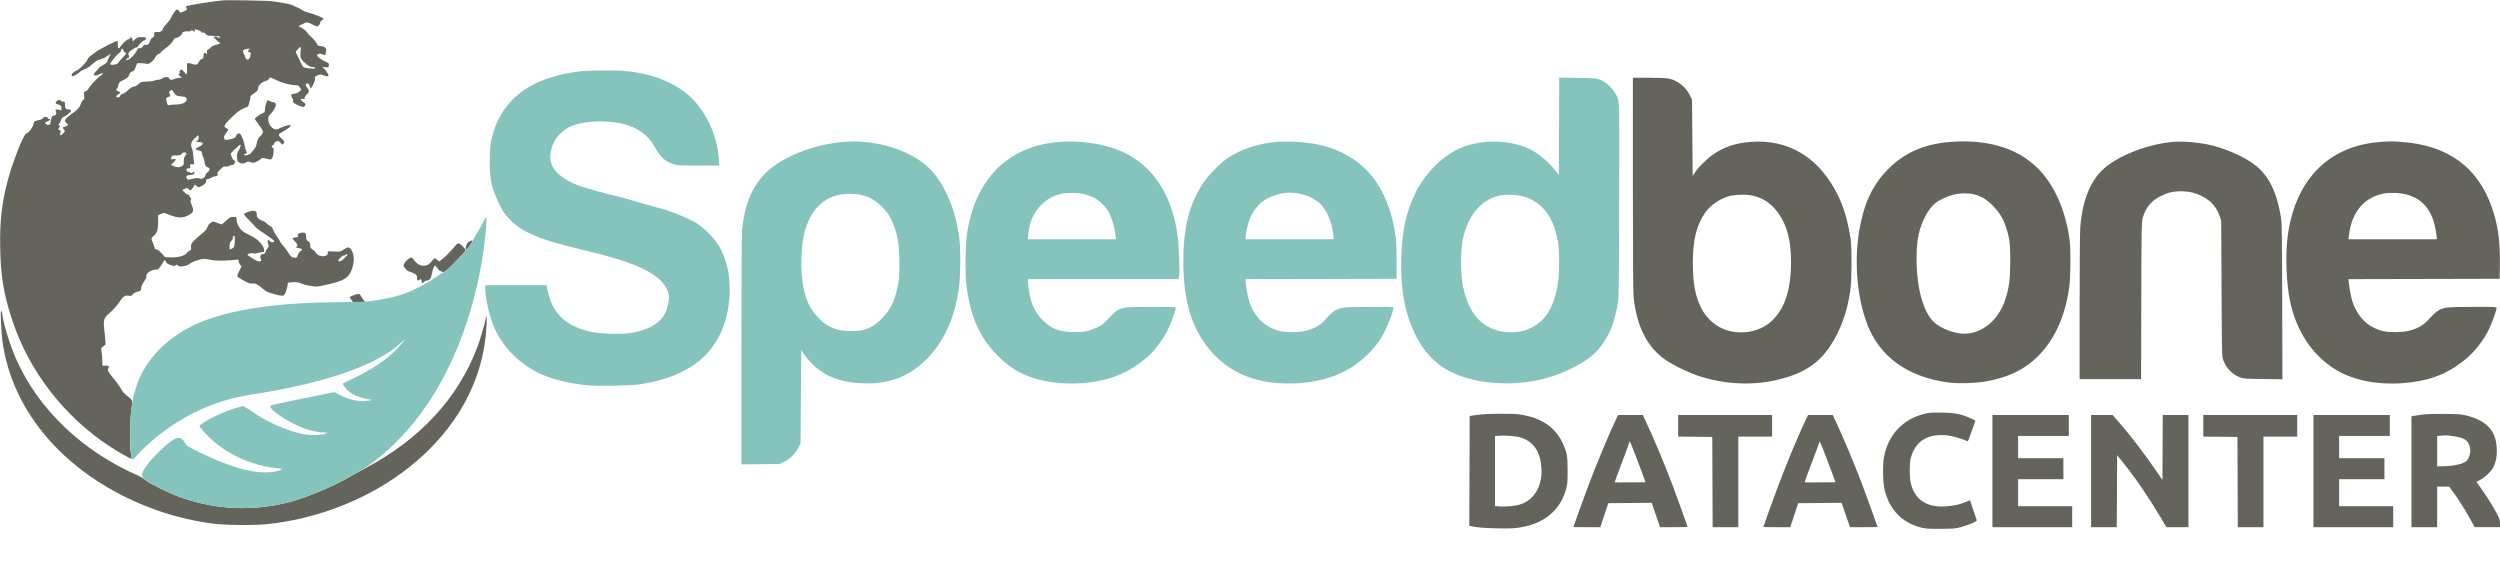
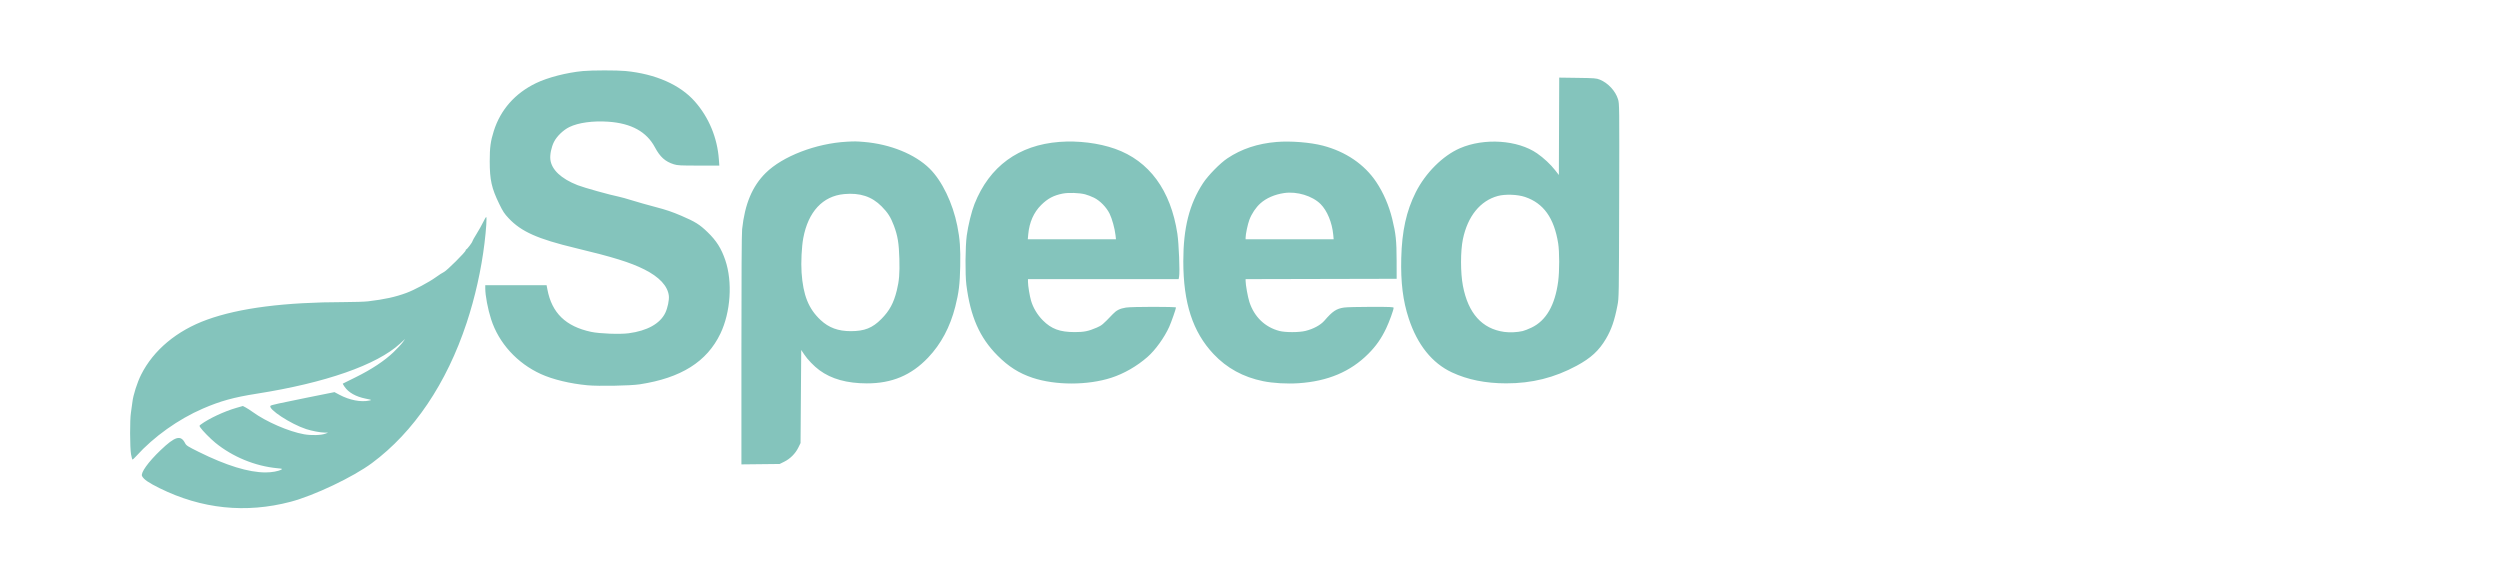
<svg xmlns="http://www.w3.org/2000/svg" width="3699" height="850" viewBox="0 0 3699 850" version="1.1">
-   <path d="M 328.500 0.642 C 309.807 2.583, 276.585 8.082, 275.203 9.464 C 275.002 9.665, 275.293 10.679, 275.849 11.718 C 277.105 14.064, 276.340 15.184, 272.500 16.627 C 270.850 17.247, 268.797 18.050, 267.938 18.412 C 266.884 18.856, 265.934 18.245, 265.019 16.535 C 263.641 13.961, 262.307 13.439, 260.497 14.765 C 259.054 15.822, 254.488 22.906, 252.609 27 C 251.726 28.925, 248.753 32.845, 246.002 35.711 C 243.251 38.578, 241 41.828, 241 42.936 C 241 45.129, 235.662 48.527, 233.914 47.447 C 233.349 47.097, 231.739 47.100, 230.336 47.452 C 228.205 47.987, 227.855 48.559, 228.205 50.942 C 228.541 53.234, 228.074 54.116, 225.817 55.449 C 224.274 56.360, 222.712 58.320, 222.346 59.803 C 221.193 64.482, 218.808 66.887, 215.888 66.316 C 213.821 65.912, 212.834 66.425, 211.164 68.769 C 209.598 70.969, 208.453 71.618, 206.723 71.287 C 204.945 70.947, 204.107 71.470, 203.185 73.494 C 200.991 78.309, 193.550 86.846, 190.601 87.932 C 186.615 89.400, 185.531 89.270, 187 87.500 C 187.685 86.675, 188.865 86, 189.622 86 C 191.103 86, 191.317 83.665, 190.117 80.608 C 189.594 79.277, 190.073 78.018, 191.733 76.358 C 193.030 75.061, 194.408 73.990, 194.795 73.978 C 195.183 73.966, 196.625 73.076, 198 72 C 199.375 70.924, 201.287 70.034, 202.250 70.022 C 203.213 70.010, 204 69.631, 204 69.180 C 204 67.371, 211.186 60.113, 213.271 59.817 C 214.696 59.614, 215.615 58.689, 215.820 57.250 C 216.123 55.116, 215.807 55, 209.675 55 C 203.823 55, 202.897 55.294, 199.883 58.109 L 196.554 61.219 195.749 58.109 C 194.889 54.791, 193.306 54.039, 192.362 56.500 C 192.045 57.325, 191.106 58, 190.275 58 C 188.347 58, 182.158 63.382, 179.300 67.544 C 175.592 72.942, 174.226 72.655, 174.373 66.508 C 174.443 63.574, 174.210 60.882, 173.857 60.527 C 172.847 59.511, 145.922 73.388, 141.124 77.396 C 138.755 79.376, 135.541 81.749, 133.983 82.669 C 132.424 83.590, 130.335 86.149, 129.340 88.355 C 127.196 93.110, 117.947 102.319, 113 104.624 C 111.075 105.521, 108.713 106.943, 107.750 107.783 C 105.886 109.409, 105.349 113, 106.969 113 C 108.818 113, 115.700 108.948, 117.988 106.513 C 119.253 105.167, 122.521 103.323, 125.252 102.416 C 128.454 101.353, 132.482 98.715, 136.596 94.986 C 141.458 90.580, 144.179 88.917, 148.038 87.991 C 150.822 87.323, 155.317 85.252, 158.026 83.388 C 160.735 81.525, 163.182 80, 163.464 80 C 163.745 80, 162.637 82.475, 161 85.500 C 159.363 88.525, 158.299 91, 158.635 91 C 160.187 91, 156.322 94.192, 151.419 96.959 C 148.438 98.641, 146 100.372, 146 100.807 C 146 101.241, 144.439 103.150, 142.532 105.048 C 136.068 111.481, 138.706 114.002, 147.331 109.636 C 153.196 106.666, 153.840 108.754, 148.208 112.481 C 143.908 115.327, 132.598 127.593, 130.960 131.188 C 130.364 132.496, 128.510 134.171, 126.839 134.911 C 123.864 136.228, 123.815 136.364, 124.464 141.559 C 125.045 146.206, 124.882 146.993, 123.147 147.921 C 122.058 148.504, 120.444 151.157, 119.561 153.816 C 117.742 159.293, 114.357 162.876, 105 169.228 C 101.425 171.655, 97.834 174.826, 97.020 176.275 C 95.627 178.755, 95.704 179.081, 98.317 181.809 L 101.094 184.708 98.582 186.354 C 97.201 187.259, 95.380 188, 94.535 188 C 92.608 188, 92.588 189.073, 94.468 191.559 C 95.276 192.626, 95.951 193.772, 95.968 194.104 C 96.034 195.349, 91.038 200, 89.635 200 C 88.422 200, 88.369 199.483, 89.323 196.955 C 90.478 193.896, 89.972 192.948, 86.500 191.662 C 85.950 191.459, 86.391 190.290, 87.479 189.064 C 89.369 186.937, 89.377 186.790, 87.656 185.827 C 85.970 184.884, 85.961 184.700, 87.522 182.976 C 88.440 181.962, 89.779 179.418, 90.500 177.323 C 91.220 175.228, 92.415 173.511, 93.155 173.507 C 93.895 173.503, 96.862 171.770, 99.750 169.656 C 105.601 165.372, 106.784 162, 102.434 162 C 97.452 162, 96 160.388, 96 154.856 C 96 150.003, 95.896 149.809, 93.604 150.384 C 91.982 150.792, 91.023 150.504, 90.636 149.493 C 89.824 147.378, 85.635 147.641, 83.557 149.937 C 81.444 152.271, 82.057 153.547, 85.735 154.470 C 89.830 155.497, 91 156.873, 91 160.658 C 91 163.722, 90.802 163.965, 89.066 163.035 C 86.832 161.840, 81.966 161.641, 82.070 162.750 C 82.109 163.162, 82.502 164.400, 82.945 165.500 C 83.978 168.070, 82.456 171, 80.087 171 C 77.255 171, 75.581 173.769, 75.015 179.386 C 74.554 183.964, 74.232 184.531, 71.948 184.797 C 70.413 184.976, 68.714 184.341, 67.685 183.204 C 66.043 181.391, 66.137 181.250, 69.987 179.737 C 73.882 178.207, 75.429 176, 72.607 176 C 71.841 176, 70.955 175.325, 70.638 174.500 C 69.796 172.304, 64.722 172.614, 63.263 174.950 C 62.567 176.065, 60.429 177.164, 58.272 177.514 C 52.342 178.478, 50 179.756, 50 182.028 C 50 186.405, 41.995 197.809, 39.341 197.214 C 35.490 196.349, 17.202 243.224, 10.055 272.276 C 2.104 304.597, -0.448 329.581, 0.301 367.762 C 1.109 408.958, 5.372 434.629, 17.695 472.500 C 42.530 548.823, 95.104 616.840, 163.645 661.318 C 176.276 669.515, 193.922 679.411, 194.636 678.698 C 194.932 678.401, 194.588 675.535, 193.870 672.329 C 191.763 662.920, 192.060 621.404, 194.341 606.354 C 196.492 592.164, 196.398 591.835, 188.567 586.049 C 185.612 583.866, 182.138 580.302, 180.847 578.129 C 176.915 571.510, 169.887 561.730, 165.924 557.364 C 160.929 551.862, 158.486 547.114, 159.915 545.685 C 160.512 545.088, 161 543.790, 161 542.800 C 161 541.318, 160.156 541, 156.218 541 L 151.436 541 151.359 532.250 C 151.317 527.438, 150.779 521.719, 150.164 519.543 C 149.073 515.679, 149.132 515.516, 152.652 512.614 L 156.257 509.643 155.666 501.071 C 155.341 496.357, 154.639 489.362, 154.107 485.526 C 152.602 474.686, 154.109 469.835, 160.637 464.518 C 166.580 459.677, 175.684 449.344, 178.148 444.644 C 179.054 442.915, 181.221 440.453, 182.962 439.173 C 185.573 437.254, 186.840 436.966, 190.189 437.532 C 193.803 438.143, 194.485 437.925, 196.375 435.557 C 197.721 433.873, 200.141 432.528, 202.975 431.893 C 208.023 430.760, 208.963 429.767, 208.985 425.543 C 208.994 423.718, 210.566 420.355, 213.092 416.754 C 215.377 413.496, 216.934 410.270, 216.619 409.448 C 214.954 405.111, 223.058 399, 230.472 399 C 234.178 399, 235.493 397.756, 240.396 389.608 C 243.792 383.964, 243.980 383.818, 244.866 386.149 C 246.135 389.485, 248.096 390.924, 253.655 392.597 C 257.826 393.852, 258.585 393.843, 259.902 392.527 C 261.234 391.195, 261.629 391.237, 263.450 392.908 C 265.282 394.587, 266.166 394.677, 271.753 393.755 C 275.995 393.055, 278.858 391.934, 280.652 390.271 C 283.827 387.329, 296.518 383, 301.969 383 C 304.118 383, 308.888 383.699, 312.570 384.553 C 319.027 386.050, 333.451 386.002, 348.250 384.434 C 352.737 383.959, 353 384.064, 353 386.331 C 353 387.650, 353.972 389.966, 355.160 391.476 L 357.320 394.222 354.160 400.630 C 352.422 404.154, 351 407.594, 351 408.274 C 351 409.934, 363.944 417.639, 369.035 419.009 C 371.270 419.611, 373.983 419.823, 375.064 419.480 C 377.369 418.748, 382.456 421.604, 389 427.302 C 394.194 431.826, 395.248 432.292, 407.900 435.673 C 420.051 438.919, 420.840 438.577, 423.932 428.718 C 425.229 424.582, 426.036 420.537, 425.726 419.729 C 425.281 418.570, 426.465 418.131, 431.331 417.653 C 437.680 417.028, 442.848 417.778, 446.811 419.899 C 449.787 421.491, 463.031 424, 468.462 424 C 470.820 424, 479.792 422.239, 488.400 420.087 C 509.584 414.792, 515.729 410.888, 520.015 400 C 524.756 387.957, 524.606 377.020, 519.592 369.262 C 516.906 365.106, 514.331 365.103, 508.448 369.250 C 503.915 372.445, 503.677 372.494, 494.418 372.151 L 485 371.802 485 374.366 C 485 377.394, 482.206 379.200, 477.523 379.200 C 473.341 379.200, 468.320 376.584, 467.492 373.973 C 467.134 372.847, 465.077 370.811, 462.921 369.450 C 459.448 367.258, 459 366.527, 459 363.056 C 459 359.842, 458.460 358.751, 456 357 C 453.476 355.203, 453 354.193, 453 350.632 C 453 348.304, 452.460 345.860, 451.800 345.200 C 449.984 343.384, 444.515 343.762, 441.893 345.885 C 439.938 347.469, 439.771 348.020, 440.854 349.324 C 441.981 350.682, 441.609 350.917, 437.900 351.189 C 435.565 351.360, 433.466 352.076, 433.234 352.780 C 433.003 353.484, 434.430 355.541, 436.407 357.351 C 440.267 360.886, 441.249 364.978, 438.250 365.030 C 435.514 365.078, 438.704 366.601, 443.250 367.417 C 447.611 368.200, 447.965 369.321, 444.558 371.554 C 443.214 372.434, 441.491 375.028, 440.728 377.317 C 439.384 381.347, 439.217 381.469, 435.461 381.145 C 431.289 380.786, 430.808 380.351, 425.343 372 C 423.363 368.975, 420.001 364.598, 417.872 362.272 C 415.742 359.947, 413.998 357.472, 413.996 356.772 C 413.993 356.073, 412.138 353.055, 409.873 350.067 C 407.607 347.079, 405.080 342.657, 404.257 340.241 C 403.247 337.277, 401.905 335.468, 400.130 334.680 C 398.684 334.038, 395.968 332.047, 394.097 330.256 C 392.225 328.465, 389.999 327, 389.150 327 C 388.302 327, 385.896 325.814, 383.804 324.364 C 381.053 322.458, 379.996 321.004, 379.986 319.114 C 379.955 313.141, 379.070 312, 374.466 312 C 369.637 312, 361 315.291, 361 317.131 C 361 317.791, 364.825 322.123, 369.500 326.756 C 374.175 331.389, 378 335.559, 378 336.023 C 378 336.486, 383.846 340.783, 390.992 345.570 C 405.359 355.197, 407.083 356.713, 405.075 357.954 C 403.434 358.968, 400.413 358.202, 398.910 356.392 C 398.275 355.626, 397.360 355, 396.878 355 C 395.596 355, 395.805 359.715, 397.186 361.926 C 398.177 363.513, 397.931 364.402, 395.686 367.345 C 394.209 369.282, 393 371.482, 393 372.233 C 393 374.293, 390.878 376, 388.319 376 C 385.494 376, 384.090 380.312, 385.946 383.285 C 387.529 385.820, 385.703 387.273, 381.824 386.567 C 379.132 386.077, 366.201 378.082, 366.070 376.828 C 365.925 375.438, 372.687 373.949, 375.093 374.840 C 376.695 375.434, 378.797 375.275, 381.376 374.366 C 383.507 373.615, 386.545 373, 388.126 373 C 390.348 373, 391 372.539, 391 370.968 C 391 364.305, 382.866 354.830, 372.620 349.559 C 369.350 347.877, 364.764 345.511, 362.429 344.303 C 355.672 340.807, 350 331.714, 350 324.378 C 350 321.023, 349.968 321, 345.333 321 C 341.760 321, 340.062 321.571, 338.083 323.439 C 336.662 324.780, 333.842 327.276, 331.817 328.984 L 328.133 332.090 321.732 329.856 L 315.331 327.622 311.916 329.608 C 309.518 331.002, 308.053 332.892, 307 335.944 C 305.839 339.312, 303.933 341.546, 298.562 345.840 C 290.053 352.641, 284.050 358.739, 282.909 361.740 C 282.436 362.982, 282.318 365.340, 282.646 366.978 C 283.150 369.502, 282.861 370.102, 280.752 370.904 C 279.383 371.425, 277.374 372.981, 276.287 374.362 C 272.977 378.570, 263.110 381.282, 252.857 380.800 L 244.213 380.394 239.006 374.697 C 235.536 370.901, 233.025 369, 231.479 369 C 229.692 369, 229.001 368.280, 228.471 365.866 C 228.092 364.142, 226.941 360.880, 225.913 358.616 C 223.367 353.009, 223.449 352.591, 227.898 348.474 C 232.678 344.051, 234 339.429, 234 327.140 L 234 318.165 238.414 316.480 C 242.741 314.827, 242.954 314.844, 249.203 317.344 C 263.881 323.216, 271.297 323.187, 280.973 317.220 C 286.537 313.790, 287.003 311.428, 283.715 303.337 C 281.867 298.789, 281.569 297.041, 282.410 295.692 C 283.201 294.423, 283.194 293.745, 282.385 293.222 C 281.771 292.825, 280.954 291.488, 280.567 290.250 C 280.181 289.012, 279.084 288, 278.129 288 C 277.174 288, 274.889 286.449, 273.051 284.553 L 269.710 281.106 273.347 279.371 C 276.898 277.678, 277.040 277.689, 279.306 279.818 L 281.627 281.998 284.167 279.249 C 285.564 277.737, 287.010 275.645, 287.380 274.600 C 288.028 272.769, 288.135 272.778, 290.341 274.850 C 293.395 277.719, 295.059 277.568, 300.450 273.929 C 304.116 271.455, 305 270.289, 305 267.929 C 305 265.560, 305.430 264.999, 307.250 264.993 C 308.488 264.990, 310.850 264.093, 312.500 263 C 314.150 261.907, 316.317 261.010, 317.316 261.007 C 318.314 261.003, 320.031 260.519, 321.130 259.930 C 322.734 259.072, 322.893 258.576, 321.933 257.419 C 320.957 256.243, 321.677 255.037, 325.841 250.874 C 330.102 246.612, 331.364 245.874, 333.481 246.406 C 334.985 246.783, 337.214 246.424, 338.959 245.521 C 340.577 244.685, 342.833 244, 343.972 244 C 345.230 244, 346.506 242.983, 347.224 241.407 C 348.269 239.114, 348.130 238.607, 346.022 237.016 C 344.710 236.027, 343.104 233.410, 342.451 231.201 L 341.265 227.183 347.908 220.592 C 351.561 216.966, 354.876 214, 355.275 214 C 356.791 214, 355.856 217.695, 353.057 222.773 C 350.515 227.383, 350.221 228.742, 350.720 233.573 C 351.212 238.342, 351.674 239.297, 354.095 240.549 C 357.763 242.446, 360.545 242.382, 364.035 240.320 C 366.533 238.844, 367.372 238.803, 370.929 239.977 C 374.543 241.169, 375.435 241.108, 379.208 239.407 C 381.533 238.358, 384.480 236.533, 385.756 235.350 C 387.959 233.308, 388.336 233.270, 393.288 234.589 C 396.154 235.352, 399.179 235.982, 400.009 235.988 C 402.456 236.007, 404.192 232.098, 404.682 225.468 C 405.051 220.469, 404.836 219.151, 403.570 218.665 C 401.579 217.901, 401.508 215, 403.481 215 C 404.295 215, 405.237 213.905, 405.573 212.566 C 405.951 211.059, 407.309 209.739, 409.138 209.102 C 411.809 208.171, 412.370 208.380, 414.985 211.286 C 417.826 214.443, 417.905 214.464, 419.407 212.500 C 420.248 211.400, 420.951 210.201, 420.968 209.837 C 420.986 209.472, 418.887 207.149, 416.305 204.674 C 410.802 199.401, 410.974 198.878, 419.831 193.937 C 425.926 190.536, 430 187.234, 430 185.694 C 430 183.947, 421.884 185.783, 415.318 189.015 C 409.652 191.804, 408.528 192.047, 406.040 191.017 C 401.204 189.014, 397.200 183.035, 396.927 177.412 C 396.711 172.955, 397.039 172.130, 400.462 168.500 C 409.490 158.926, 410.698 151, 403.129 151 C 401.770 151, 399.863 150.281, 398.892 149.402 C 397.921 148.523, 396.690 148.074, 396.157 148.403 C 394.611 149.359, 392 158.002, 392 162.165 C 392 165.509, 391.604 166.143, 388.750 167.367 C 384.843 169.043, 377 174.687, 377 175.823 C 377 176.269, 379.698 180.204, 382.995 184.567 C 389.942 193.759, 390.403 196.292, 385.911 200.563 C 382.004 204.277, 380.416 207.400, 379.740 212.695 C 379.406 215.314, 378.043 218.320, 376.114 220.695 C 374.415 222.788, 372.231 225.477, 371.262 226.672 C 369.173 229.248, 360.456 231.143, 361.209 228.858 C 361.455 228.111, 362.630 227.357, 363.819 227.182 C 365.893 226.876, 365.917 226.741, 364.421 223.848 C 363.564 222.189, 362.427 218.057, 361.895 214.666 C 360.834 207.903, 356.606 198.170, 354.353 197.305 C 352.554 196.615, 349 199.748, 349 202.023 C 349 203.257, 347.374 204.193, 343.184 205.368 C 335.941 207.401, 332 207.476, 332 205.582 C 332 204.802, 331.759 203.537, 331.466 202.771 C 331.172 202.005, 332.605 199.186, 334.650 196.507 C 338.058 192.045, 338.221 191.546, 336.598 190.568 C 331.365 187.413, 331.340 187.358, 333.500 183.734 C 334.600 181.889, 339.577 176.555, 344.561 171.881 C 351.269 165.590, 355.368 162.623, 360.344 160.455 L 367.066 157.526 369.001 151.261 C 370.065 147.816, 370.694 144.366, 370.398 143.595 C 370.057 142.706, 371.626 141.007, 374.680 138.957 C 380.677 134.932, 382 133.314, 382 130.005 C 382 126.660, 387.466 121.257, 391.708 120.408 C 394.871 119.776, 398.450 117.151, 399.194 114.918 C 399.455 114.135, 402.679 115.300, 408.546 118.295 C 417.374 122.803, 429.347 125.954, 438 126.047 C 440.865 126.078, 441.890 126.698, 443.650 129.462 L 445.801 132.839 443.650 134.853 C 441.083 137.257, 436.790 139, 433.435 139 C 430.508 139, 430.157 141.783, 432.610 145.527 C 433.495 146.879, 433.976 148.621, 433.677 149.398 C 432.894 151.440, 435.817 153.685, 442.845 156.439 C 448.316 158.583, 449.171 158.686, 450.502 157.355 C 452.545 155.312, 452.383 153.275, 450.078 152.042 C 447.479 150.651, 445 148.091, 445 146.798 C 445 146.133, 446.397 145.963, 448.750 146.341 C 451.036 146.708, 451.957 146.604, 451.108 146.075 C 449.961 145.359, 450.084 144.690, 451.812 142.265 C 452.964 140.646, 454.603 138.745, 455.453 138.039 C 457.547 136.301, 457.401 133.068, 455.115 130.564 C 452.289 127.469, 451.611 124.363, 453.597 123.601 C 455.693 122.797, 457.627 124.376, 458.421 127.541 C 459.580 132.159, 461.109 130.826, 464.701 122.061 C 466.209 118.382, 466.613 116.238, 465.948 115.437 C 465.259 114.607, 465.720 113.758, 467.487 112.601 C 471.401 110.036, 475.359 109.617, 478.812 111.403 C 482.506 113.313, 486.001 113.482, 485.996 111.750 C 485.990 109.754, 482.098 103.709, 479.180 101.162 L 476.500 98.824 481.131 99.455 C 485.503 100.052, 485.798 99.942, 486.411 97.497 C 487.278 94.043, 486.964 93.687, 480.269 90.541 C 474.765 87.955, 469 83.508, 469 81.848 C 469 81.420, 469.935 80.570, 471.078 79.958 C 472.674 79.104, 474.058 79.206, 477.035 80.397 C 481.397 82.143, 481.512 82.060, 482.438 76.453 C 483.286 71.326, 481.030 68.983, 474.541 68.252 C 472.043 67.970, 470 67.371, 470 66.920 C 470 65.180, 463.955 57.367, 460.533 54.684 C 458.557 53.135, 455.809 50.158, 454.427 48.069 C 452.991 45.898, 449.720 43.077, 446.794 41.485 L 441.675 38.698 447.088 35.896 C 453.927 32.355, 455.285 32.367, 461.910 36.018 C 464.885 37.658, 468.122 39, 469.103 39 C 471.165 39, 474 35.385, 474 32.756 C 474 31.767, 475.137 30.439, 476.526 29.806 C 477.915 29.173, 478.897 28.191, 478.708 27.624 C 478.255 26.265, 463.107 20.240, 455.500 18.393 C 452.200 17.592, 447.626 15.601, 445.337 13.968 C 443.047 12.336, 440.652 11, 440.015 11 C 439.377 11, 436.976 9.919, 434.678 8.597 C 430.713 6.316, 426.485 5.425, 403 1.920 C 395.691 0.830, 336.479 -0.186, 328.500 0.642 M 288.307 45.068 C 288.835 47.084, 287.572 47.735, 286.500 46 C 285.672 44.659, 281 44.717, 281 46.067 C 281 46.672, 280.151 46.865, 279.044 46.514 C 276.307 45.645, 270 46.975, 270 48.421 C 270 50.783, 263.833 56, 261.042 56 C 259.126 56, 257.991 56.724, 257.206 58.446 C 255.429 62.348, 249.106 68.823, 243.330 72.657 C 240.398 74.602, 238 76.813, 238 77.569 C 238 78.324, 236.658 79.293, 235.017 79.721 C 232.863 80.284, 231.404 81.725, 229.767 84.908 C 227.056 90.180, 220.009 95.622, 217.315 94.525 C 216.317 94.118, 212.660 93.643, 209.189 93.469 C 203.994 93.209, 202.782 93.449, 202.335 94.826 C 199.701 102.928, 198.372 105.088, 195.568 105.823 C 193.532 106.357, 192.346 107.495, 191.688 109.546 C 190.299 113.869, 188.125 115.956, 182.335 118.524 C 177.106 120.843, 175 123.237, 175 126.863 C 175 127.960, 174.325 129.532, 173.500 130.357 C 171.244 132.613, 171.675 133.991, 175 135.150 C 176.650 135.725, 178 136.590, 178 137.072 C 178 137.554, 176.650 138.647, 175 139.500 C 171.293 141.417, 171.020 144, 174.525 144 C 176.298 144, 177.333 143.256, 178 141.500 C 178.581 139.971, 179.736 139, 180.972 139 C 182.084 139, 184.683 137.512, 186.747 135.694 C 193.423 129.813, 196.223 128, 198.632 128 C 199.933 128, 202.758 126.406, 204.921 124.452 C 208.726 121.015, 209.123 120.896, 217.674 120.644 C 222.528 120.501, 227.483 119.847, 228.684 119.192 C 229.886 118.536, 232.412 118, 234.299 118 C 236.216 118, 238.852 117.117, 240.273 116 C 241.708 114.871, 244.330 114, 246.291 114 C 248.926 114, 249.893 114.484, 250.290 116 C 250.927 118.438, 254.266 118.623, 259.346 116.500 C 261.320 115.675, 264.413 114.986, 266.218 114.968 L 269.500 114.937 266.750 112.885 C 263.739 110.639, 263.028 108.413, 265.641 109.416 C 266.985 109.932, 267.063 109.781, 266.072 108.587 C 264.744 106.987, 266.177 103, 268.081 103 C 269.340 103, 273.546 107.139, 274.161 108.984 C 274.431 109.792, 275.131 110.037, 275.869 109.581 C 276.741 109.042, 277.026 106.489, 276.810 101.154 L 276.500 93.500 279.500 93.500 C 281.150 93.500, 283.072 93.901, 283.771 94.390 C 284.470 94.880, 286.587 95.419, 288.475 95.588 C 291.594 95.868, 292.119 95.512, 294.219 91.698 C 295.685 89.035, 297.347 87.383, 298.765 87.180 C 300.480 86.935, 301 86.199, 301 84.012 C 301 82.445, 301.273 80.452, 301.607 79.582 C 302.390 77.540, 305 77.523, 305 79.559 C 305 80.416, 305.375 80.886, 305.833 80.603 C 306.292 80.320, 306.465 78.718, 306.220 77.044 C 305.957 75.255, 306.218 74, 306.853 74 C 307.447 74, 309.412 72.522, 311.219 70.715 C 313.566 68.367, 316.145 67.062, 320.252 66.143 C 323.413 65.435, 326 64.439, 326 63.928 C 326 63.418, 325.480 63, 324.845 63 C 324.210 63, 321.866 61.087, 319.637 58.750 L 315.584 54.500 318.513 54.162 C 320.124 53.977, 321.605 54.314, 321.804 54.912 C 322.004 55.511, 323.015 56, 324.052 56 C 325.237 56, 325.742 55.491, 325.412 54.630 C 325.027 53.628, 322.422 53.211, 315.693 53.077 C 307.091 52.905, 306.366 52.726, 304.416 50.287 C 302.918 48.412, 301.724 47.839, 300.166 48.246 C 298.862 48.587, 298 48.350, 298 47.650 C 298 46.471, 294.424 44.661, 290.151 43.677 C 288.207 43.229, 287.889 43.468, 288.307 45.068 M 440.739 72.755 C 437.311 76.266, 437.161 76.674, 438.442 79.005 C 440.495 82.743, 443.472 88.963, 445.551 93.859 C 446.569 96.256, 448.324 98.790, 449.451 99.491 C 451.866 100.993, 465.723 102.257, 466.472 101.045 C 467.142 99.961, 464.582 99, 461.027 99 C 457.846 99, 449.832 92.937, 446.294 87.854 C 444.317 85.014, 444.150 83.866, 444.692 76.842 C 445.024 72.529, 445.096 69, 444.851 69 C 444.606 69, 442.756 70.690, 440.739 72.755 M 179.667 72.667 C 179.300 73.033, 179 74.144, 179 75.135 C 179 76.125, 177.927 77.513, 176.615 78.218 C 173.617 79.829, 163 92.734, 163 94.766 C 163 97.003, 173.124 95.721, 174.500 93.310 C 175.050 92.347, 178.088 88.807, 181.250 85.444 C 187.373 78.934, 187.899 78, 185.448 78 C 184.594 78, 183.425 76.650, 182.850 75 C 181.812 72.021, 180.946 71.387, 179.667 72.667 M 362.352 72.993 C 359.019 74.338, 358.763 75.615, 360.962 79.926 C 362.083 82.123, 363 84.505, 363 85.220 C 363 85.934, 363.876 87.066, 364.947 87.735 C 366.621 88.780, 367.187 88.578, 368.984 86.293 C 370.134 84.832, 370.825 82.986, 370.520 82.191 C 370.215 81.397, 370.435 80.180, 371.010 79.488 C 371.790 78.548, 371.416 78.070, 369.527 77.596 C 366.393 76.810, 366.238 74.242, 369.250 73.031 C 371.229 72.236, 371.079 72.127, 368 72.127 C 366.075 72.127, 363.534 72.517, 362.352 72.993 M 2416 272.539 C 2416 376.514, 2416.360 433.381, 2417.058 439.789 C 2421.872 483.982, 2437.765 514.673, 2465.415 533.171 C 2476.517 540.598, 2497.017 550.659, 2510.580 555.338 C 2550.075 568.960, 2593.628 571.114, 2632.500 561.368 C 2668.926 552.235, 2691.039 537.714, 2708.171 511.677 C 2723.389 488.549, 2732.843 462.443, 2737.727 430.058 C 2739.906 415.612, 2740.198 366.177, 2738.179 353.500 C 2733.954 326.970, 2728.533 308.045, 2720.153 290.568 C 2692.820 233.565, 2646.547 205.087, 2589.270 210.020 C 2567.227 211.918, 2550.987 217.382, 2535.309 228.174 C 2525.721 234.775, 2513.621 246.585, 2508.425 254.415 L 2504.500 260.330 2504 203.892 L 2503.500 147.454 2500.148 140.646 C 2493.915 127.991, 2481.694 118.597, 2468.109 116.021 C 2465.149 115.459, 2452.213 115, 2439.364 115 L 2416 115 2416 272.539 M 251.612 134.493 C 249.941 135.758, 249.871 136.273, 250.997 138.993 C 252.449 142.499, 252.504 142.395, 248.500 143.717 C 245.304 144.772, 245.250 145.111, 247.132 152.354 C 248.057 155.915, 248.337 156.152, 250.817 155.472 C 252.292 155.068, 256.875 154.680, 261 154.610 C 272.218 154.421, 278.646 149.717, 275.170 144.240 C 274.712 143.519, 271.625 142.812, 267.954 142.587 C 261.944 142.218, 261.334 141.950, 258.284 138.346 C 256.494 136.231, 255.023 134.162, 255.015 133.750 C 254.992 132.620, 253.718 132.898, 251.612 134.493 M 288.944 203.807 C 283.258 208.826, 281.380 213.900, 283.612 218.216 C 284.444 219.826, 285.326 223.473, 285.572 226.322 C 285.817 229.170, 286.295 234.088, 286.633 237.250 L 287.248 243 283.999 243 C 280.922 243, 280.782 243.159, 281.350 246 C 281.909 248.796, 281.747 249, 278.975 249 C 276.468 249, 276 249.394, 276 251.500 C 276 253.500, 276.500 254, 278.500 254 C 279.875 254, 281 254.450, 281 255 C 281 256.339, 284.323 256.277, 285.687 254.913 C 286.470 254.130, 286.970 254.142, 287.473 254.957 C 288.775 257.063, 285.872 259, 281.413 259 C 276.311 259, 274.267 261.277, 276.556 264.408 C 277.886 266.227, 278.161 266.231, 285.049 264.557 C 290.799 263.160, 292.716 263.054, 295.019 264.008 C 297.405 264.996, 298.372 264.893, 300.936 263.379 C 302.889 262.225, 304 260.765, 304 259.352 C 304 258.031, 305.212 256.273, 307 255 C 310.813 252.285, 311.084 248.489, 307.529 247.597 C 304.514 246.840, 302.915 244.059, 302.530 238.906 C 302.371 236.766, 301.545 233.954, 300.695 232.657 C 299.844 231.359, 299.003 228.804, 298.824 226.977 C 298.530 223.962, 298.093 223.558, 294.074 222.579 C 291.640 221.985, 289.514 221.050, 289.350 220.500 C 289.186 219.950, 291.294 218.514, 294.034 217.310 C 302.064 213.781, 301.793 210.071, 293.500 209.993 L 289.500 209.956 291.827 208.165 C 293.599 206.803, 294.076 205.588, 293.827 203.080 L 293.500 199.786 288.944 203.807 M 2884.056 210.113 C 2846.284 213.466, 2817.900 226.020, 2793.961 249.960 C 2773.275 270.648, 2761.064 294.125, 2753.554 327.650 C 2742.420 377.350, 2746.123 436.693, 2763.090 480.500 C 2781.349 527.638, 2821.797 556.994, 2880.346 565.598 C 2897.065 568.055, 2926.127 567.100, 2943 563.538 C 2968.016 558.257, 2986.048 550.637, 3002.092 538.567 C 3034.187 514.423, 3054.754 475.200, 3061.643 425 C 3063.762 409.563, 3064.073 369.193, 3062.182 355 C 3055.750 306.705, 3035.791 265.343, 3007.845 242.395 C 2997.608 233.988, 2992.513 230.664, 2981.265 225.053 C 2955.281 212.092, 2921.043 206.830, 2884.056 210.113 M 3213.500 210.088 C 3174.690 213.826, 3130.018 232.092, 3109.636 252.557 C 3091.758 270.509, 3081.196 298.039, 3078.009 335 C 3077.432 341.694, 3077.014 391.323, 3077.009 453.750 L 3077 561 3122.468 561 L 3167.937 561 3168.239 444.750 C 3168.518 337.259, 3168.673 328.048, 3170.301 322.500 C 3174.878 306.897, 3183.088 296.992, 3197.154 290.106 C 3208.159 284.718, 3215.394 282.997, 3226.960 283.015 C 3242.820 283.039, 3255.344 287.140, 3267.789 296.383 C 3275.119 301.827, 3280.949 310.163, 3284.254 319.928 L 3286.479 326.500 3286.989 427 C 3287.496 526.724, 3287.517 527.544, 3289.645 533.168 C 3294.076 544.872, 3302.586 553.694, 3313.748 558.153 C 3319.196 560.329, 3321.024 560.469, 3348.293 560.794 L 3377.086 561.138 3376.751 445.319 C 3376.421 331.326, 3376.381 329.311, 3374.232 317.500 C 3367.109 278.358, 3353.883 255.029, 3330 239.481 C 3315.164 229.822, 3292.745 220.190, 3274.172 215.495 C 3255.291 210.722, 3230.163 208.483, 3213.500 210.088 M 3520.847 210.102 C 3444.132 216.010, 3394.407 267.968, 3384.512 352.559 C 3381.376 379.372, 3382.904 418.995, 3388.049 444.241 C 3397.365 489.953, 3421.533 526.304, 3456.557 547.283 C 3481.810 562.408, 3516.326 569.500, 3552.763 567.050 C 3590.598 564.506, 3616.748 555.433, 3642.687 535.849 C 3659.455 523.189, 3673.982 505.395, 3683.036 486.424 C 3687.137 477.832, 3694 458.552, 3694 455.623 C 3694 454.158, 3690.770 454.002, 3660.750 454.020 C 3642.463 454.031, 3624.447 454.481, 3620.715 455.021 C 3610.514 456.496, 3605.624 459.499, 3595.542 470.482 C 3585.585 481.329, 3578.771 485.523, 3565.136 489.198 C 3554.968 491.938, 3534.497 492.189, 3525 489.690 C 3505.040 484.438, 3490.513 471.225, 3482.275 450.828 C 3479.532 444.038, 3476.560 430.389, 3475.509 419.754 L 3474.842 413.009 3586.671 412.754 L 3698.500 412.500 3698.804 391 C 3699.275 357.739, 3696.136 334.183, 3687.969 309.694 C 3667.463 248.208, 3622.775 214.989, 3553.928 210.054 C 3538.012 208.913, 3536.255 208.916, 3520.847 210.102 M 269.028 227.471 C 266.980 229.650, 265.792 230, 260.442 230 C 254.849 230, 254.174 230.223, 253.630 232.250 C 252.649 235.911, 252.838 236.121, 256.500 235.434 C 261.095 234.572, 261.086 236.239, 256.472 240.592 L 252.943 243.919 255.722 245.319 C 260.692 247.822, 265.435 248.022, 268.962 245.877 C 271.943 244.064, 272.156 243.577, 271.882 239.211 C 271.662 235.713, 272.153 233.599, 273.789 231 C 276.188 227.189, 276.496 226, 275.082 226 C 274.577 226, 273.543 225.762, 272.784 225.471 C 272.025 225.179, 270.335 226.079, 269.028 227.471 M 3529.387 285.931 C 3498.754 290.828, 3479.537 313.058, 3475.513 348.250 L 3474.856 354 3540.249 354 L 3605.642 354 3604.848 347.250 C 3600.163 307.429, 3580.072 286.983, 3544.177 285.510 C 3538.855 285.292, 3532.199 285.481, 3529.387 285.931 M 2890.322 287.992 C 2880.926 290.454, 2868.785 296.116, 2863.352 300.568 C 2854.939 307.462, 2846.353 321.784, 2841.604 336.844 C 2837.424 350.101, 2835.758 362.639, 2835.736 381 C 2835.679 428.452, 2846.557 465.634, 2864.453 479.160 C 2874.254 486.567, 2889.215 492.338, 2901.617 493.495 C 2929.649 496.109, 2956.788 475.223, 2967.071 443.119 C 2972.706 425.527, 2974.308 413.240, 2974.388 387 C 2974.468 360.836, 2973.328 351.775, 2967.913 335.539 C 2963.661 322.792, 2958.108 313.931, 2948.088 303.909 C 2938.831 294.648, 2931.596 290.344, 2920.540 287.522 C 2912.481 285.464, 2899.174 285.671, 2890.322 287.992 M 2561.026 289.562 C 2546.745 292.658, 2530.842 303.102, 2522.956 314.564 C 2510.164 333.156, 2504.615 355.629, 2504.697 388.500 C 2504.774 419.030, 2507.982 436.826, 2516.661 454.879 C 2524.793 471.793, 2540.387 484.943, 2557.587 489.389 C 2581.120 495.473, 2605.651 489.784, 2621.873 474.481 C 2640.901 456.531, 2650.010 428.261, 2649.994 387.199 C 2649.983 356.380, 2644.412 334.549, 2631.965 316.544 C 2618.455 297, 2601.060 287.895, 2577.590 288.079 C 2572.041 288.123, 2564.587 288.791, 2561.026 289.562 M 344.736 349.598 C 344.407 349.927, 344.377 350.820, 344.670 351.583 C 344.963 352.346, 344.032 354.362, 342.601 356.062 C 339.819 359.369, 339.765 359.534, 339.605 365.249 C 339.487 369.453, 340.002 369.703, 343.962 367.363 C 346.450 365.894, 346.792 365.019, 347.313 358.806 C 348.009 350.507, 347.094 347.239, 344.736 349.598 M 693.761 357.840 C 691.067 359.471, 689 363.512, 689 367.149 C 689 370.226, 690.553 369.273, 694.880 363.543 C 700.534 356.055, 700.128 353.987, 693.761 357.840 M 675.250 361.911 C 674.288 362.963, 670.575 367.155, 667 371.227 C 663.425 375.300, 658.083 380.509, 655.129 382.803 L 649.757 386.973 646.802 384.487 C 645.176 383.119, 643.544 382.006, 643.173 382.014 C 642.803 382.022, 640.700 384.196, 638.500 386.844 C 635.389 390.590, 633.524 391.887, 630.108 392.680 C 623.655 394.178, 617.741 391.694, 613.349 385.642 C 611.496 383.089, 609.414 381, 608.722 381 C 606.349 381, 600.167 385.959, 598.584 389.133 C 596.645 393.019, 596.588 394.657, 598.354 395.700 C 599.099 396.140, 600.196 397.431, 600.793 398.570 C 601.389 399.708, 603.817 401.246, 606.189 401.987 C 608.560 402.728, 611.962 404.196, 613.750 405.249 C 616.538 406.891, 617 407.720, 617 411.082 C 617 415.071, 618.441 416.159, 620.713 413.887 C 622.295 412.305, 624 413.691, 624 416.559 C 624 419.523, 625.092 419.660, 627.500 417 C 628.495 415.900, 630.580 415, 632.132 415 C 635.794 415, 638.055 411.579, 639.194 404.317 C 640.098 398.549, 642.419 393, 643.927 393 C 644.408 393, 645.722 394.559, 646.846 396.463 C 648.056 398.514, 650.403 400.560, 652.599 401.477 C 655.984 402.891, 656.537 402.883, 658.905 401.379 C 663.319 398.575, 689 372.065, 689 370.313 C 689 368.291, 680.544 360, 678.482 360 C 677.667 360, 676.212 360.860, 675.250 361.911 M 511.500 377 C 511.160 377.550, 510.041 378, 509.012 378 C 506.274 378, 499.372 384.772, 500.729 386.129 C 501.317 386.717, 502.712 386.909, 503.828 386.555 C 505.921 385.890, 514 378.111, 514 376.760 C 514 375.657, 512.225 375.828, 511.500 377 M 521.761 437.385 L 517.023 439.707 519.761 443.317 L 522.500 446.927 531.250 446.964 C 536.063 446.984, 540 446.838, 540 446.641 C 540 446.443, 538.429 444.306, 536.510 441.891 C 534.590 439.476, 533.015 436.938, 533.010 436.250 C 532.994 434.233, 526.949 434.842, 521.761 437.385 M 1.387 476.250 C 1.769 485.188, 2.754 497.675, 3.578 504 C 17.560 611.435, 99.793 704.528, 222 751.269 C 251.229 762.448, 280.595 769.927, 313.500 774.573 C 331.228 777.076, 374.980 777.600, 395 775.549 C 471.902 767.673, 548.102 737.071, 606.255 690.711 C 676.297 634.871, 716.178 561.519, 719.864 481.749 C 720.490 468.216, 719.857 463.911, 718.468 472.250 C 717.159 480.106, 710.165 503.484, 705.516 515.543 C 676.778 590.084, 621.160 649.961, 541.184 692.459 C 532.558 697.043, 521.900 702.895, 517.500 705.464 C 494.192 719.071, 453.507 736.244, 429.873 742.450 C 374.846 756.899, 319.705 754.554, 266.361 735.498 C 250.150 729.706, 220.131 714.932, 215.281 710.358 C 213.268 708.459, 208.443 705.517, 204.560 703.820 C 121.830 667.669, 56.783 605.578, 23.911 531.379 C 14.768 510.743, 5.478 480.620, 3.381 464.816 C 3.030 462.167, 2.281 460, 1.718 460 C 1.032 460, 0.923 465.373, 1.387 476.250 M 2851 611.446 C 2816.813 618.652, 2793.942 642.076, 2787.460 676.525 C 2785.364 687.663, 2785.911 714.831, 2788.433 724.871 C 2795.747 753.989, 2813.532 772.669, 2841.123 780.210 C 2848.689 782.278, 2851.581 782.494, 2871 782.437 C 2891.149 782.378, 2893.115 782.205, 2902.285 779.681 C 2914.406 776.345, 2925.396 771.495, 2924.759 769.762 C 2924.503 769.068, 2922.168 762.096, 2919.570 754.269 L 2914.847 740.037 2911.173 741.612 C 2900.286 746.281, 2894.148 747.807, 2881.245 749.055 C 2852.159 751.866, 2833.341 740.109, 2827.374 715.397 C 2825.304 706.825, 2825.047 686.718, 2826.908 679 C 2833.091 653.364, 2851.187 641.445, 2879.902 644.095 C 2887.948 644.837, 2900.734 648.357, 2910.121 652.414 C 2911.994 653.224, 2911.494 654.272, 2918.023 635.857 L 2922.860 622.214 2914.942 618.595 C 2901.884 612.626, 2892.864 610.826, 2874 610.426 C 2862.620 610.185, 2855.483 610.502, 2851 611.446 M 2192 613.152 C 2187.325 613.640, 2181.475 614.378, 2179 614.792 L 2174.500 615.546 2174.244 696.753 L 2173.988 777.959 2176.244 778.470 C 2185.014 780.458, 2194.417 781.255, 2214.548 781.716 C 2233.026 782.140, 2239.650 781.919, 2247.956 780.603 C 2270.404 777.048, 2287.004 769.070, 2299.366 755.897 C 2307.684 747.033, 2312.776 738.062, 2316.622 725.500 C 2319.216 717.029, 2319.381 715.353, 2319.433 697 C 2319.496 674.873, 2318.512 669.348, 2312.041 655.500 C 2300.764 631.365, 2279.761 617.550, 2247.533 613.068 C 2238.557 611.819, 2204.282 611.871, 2192 613.152 M 3583.622 613.477 C 3577.639 614.231, 3571.676 615.115, 3570.372 615.443 L 3568 616.038 3568 698.019 L 3568 780 3587 780 L 3606 780 3606 750 L 3606 720 3614.905 720 L 3623.811 720 3628.796 726.750 C 3636.578 737.286, 3646.844 753.481, 3654.500 767.298 L 3661.500 779.932 3680.250 779.966 L 3699 780 3699 774.471 C 3699 770.264, 3698.251 767.460, 3695.866 762.735 C 3690.752 752.604, 3680.044 735.246, 3671.812 723.741 L 3664.113 712.983 3667.828 711.088 C 3674.275 707.799, 3682.052 701.377, 3686.080 696.016 C 3691.675 688.570, 3694.201 679.779, 3694.275 667.500 C 3694.444 639.240, 3681.202 623.236, 3651.048 615.255 C 3642.366 612.957, 3639.367 612.700, 3618 612.417 C 3602.260 612.208, 3590.908 612.558, 3583.622 613.477 M 2390.495 621.750 C 2380.431 642.676, 2362.079 686.753, 2349.797 719.500 C 2343.967 735.043, 2328 779.157, 2328 779.720 C 2328 779.874, 2336.963 780, 2347.917 780 L 2367.833 780 2373.750 762.250 L 2379.666 744.500 2411.722 744.236 L 2443.777 743.973 2450.023 761.986 L 2456.268 780 2476.634 780 C 2487.835 780, 2497 779.835, 2497 779.633 C 2497 778.905, 2480.099 732.160, 2474.535 717.500 C 2462.157 684.885, 2447.138 649.021, 2435.275 623.750 L 2430.698 614 2412.460 614 L 2394.222 614 2390.495 621.750 M 2483 629.983 L 2483 645.966 2508.250 646.233 L 2533.500 646.500 2533.757 713.250 L 2534.014 780 2553.007 780 L 2572 780 2572 713 L 2572 646 2597 646 L 2622 646 2622 630 L 2622 614 2552.500 614 L 2483 614 2483 629.983 M 2671.495 621.750 C 2661.431 642.676, 2643.079 686.753, 2630.797 719.500 C 2624.967 735.043, 2609 779.157, 2609 779.720 C 2609 779.874, 2617.963 780, 2628.917 780 L 2648.833 780 2654.750 762.250 L 2660.666 744.500 2692.722 744.236 L 2724.777 743.973 2731.023 761.986 L 2737.268 780 2757.634 780 C 2768.835 780, 2778 779.835, 2778 779.633 C 2778 778.905, 2761.099 732.160, 2755.535 717.500 C 2743.157 684.885, 2728.138 649.021, 2716.275 623.750 L 2711.698 614 2693.460 614 L 2675.222 614 2671.495 621.750 M 2948 697 L 2948 780 3007 780 L 3066 780 3066 764.500 L 3066 749 3026 749 L 2986 749 2986 729 L 2986 709 3019.500 709 L 3053 709 3053 693.500 L 3053 678 3019.500 678 L 2986 678 2986 661.500 L 2986 645 3023.500 645 L 3061 645 3061 629.500 L 3061 614 3004.500 614 L 2948 614 2948 697 M 3094 697 L 3094 780 3112.991 780 L 3131.982 780 3132.241 726.752 L 3132.500 673.503 3140.582 683.502 C 3159.242 706.585, 3178.430 734.523, 3196.041 764.250 L 3205.372 780 3221.686 780 L 3238 780 3238 697 L 3238 614 3219.010 614 L 3200.019 614 3199.760 662.103 L 3199.500 710.206 3193.591 701.506 C 3174.194 672.950, 3152.908 644.939, 3135.641 625.250 L 3125.775 614 3109.888 614 L 3094 614 3094 697 M 3260 629.983 L 3260 645.966 3285.250 646.233 L 3310.500 646.500 3310.757 713.250 L 3311.014 780 3330.007 780 L 3349 780 3349 713 L 3349 646 3374 646 L 3399 646 3399 630 L 3399 614 3329.500 614 L 3260 614 3260 629.983 M 3423 697 L 3423 780 3482 780 L 3541 780 3541 764.500 L 3541 749 3501 749 L 3461 749 3461 729 L 3461 709 3494.500 709 L 3528 709 3528 693.500 L 3528 678 3494.500 678 L 3461 678 3461 661.500 L 3461 645 3498.500 645 L 3536 645 3536 629.500 L 3536 614 3479.500 614 L 3423 614 3423 697 M 2217.750 644.699 L 2212 645.100 2212 696.903 L 2212 748.707 2219.344 749.327 C 2227.084 749.982, 2240.036 748.875, 2247.191 746.949 C 2272.252 740.200, 2285.205 714.480, 2279.542 682.713 C 2275.936 662.483, 2263.966 649.820, 2245 646.169 C 2238.188 644.857, 2225.385 644.167, 2217.750 644.699 M 3610.750 644.735 L 3606 645.110 3606 667.555 L 3606 690 3611.250 689.966 C 3629.692 689.848, 3645.291 686.513, 3649.788 681.726 C 3654.846 676.342, 3656.524 665.583, 3653.452 658.232 C 3651.214 652.874, 3648.385 650.288, 3642.253 647.994 C 3637.486 646.210, 3621.121 643.750, 3617 644.198 C 3616.175 644.287, 3613.363 644.529, 3610.750 644.735 M 2411 654.003 C 2411 654.554, 2406.001 668.080, 2399.891 684.061 C 2393.782 700.041, 2388.990 713.324, 2389.244 713.577 C 2389.497 713.831, 2399.840 713.917, 2412.227 713.769 L 2434.749 713.500 2429.837 700 C 2423.170 681.676, 2411.932 653, 2411.418 653 C 2411.188 653, 2411 653.451, 2411 654.003 M 2692 654.003 C 2692 654.554, 2687.001 668.080, 2680.891 684.061 C 2674.782 700.041, 2669.990 713.324, 2670.244 713.577 C 2670.497 713.831, 2680.840 713.917, 2693.227 713.769 L 2715.749 713.500 2710.837 700 C 2704.170 681.676, 2692.932 653, 2692.418 653 C 2692.188 653, 2692 653.451, 2692 654.003" stroke="none" fill="#64645c" fill-rule="evenodd" />
  <path d="M 862.500 105.122 C 838.380 107.406, 810.493 114.600, 793 123.053 C 762.030 138.017, 740.541 162.404, 730.603 193.863 C 725.824 208.992, 724.604 218.070, 724.604 238.500 C 724.604 266.194, 727.317 278.395, 738.659 301.713 C 744.102 312.903, 746.246 316.159, 752.660 322.977 C 771.277 342.767, 795.537 353.574, 851.500 367.005 C 907.177 380.368, 932.577 388.258, 953.293 398.625 C 975.498 409.736, 987.970 423.142, 989.626 437.673 C 990.327 443.826, 987.829 455.771, 984.334 462.976 C 976.617 478.886, 957.652 489.443, 930.233 493.092 C 917.171 494.830, 887.053 493.707, 874.534 491.014 C 836.966 482.934, 816.507 463.061, 809.922 428.250 L 808.740 422 763.370 422 L 718 422 718 426.622 C 718 437.319, 721.791 457.362, 726.678 472.500 C 738.023 507.645, 765.086 537.393, 800.324 553.452 C 817.979 561.497, 843.534 567.657, 869.217 570.058 C 885.796 571.608, 932.737 570.751, 946.500 568.647 C 1007.714 559.287, 1046.008 535.198, 1065.958 493.500 C 1081.096 461.857, 1084.073 417.102, 1073.175 385 C 1067.234 367.500, 1060.094 356.222, 1046.855 343.422 C 1035.205 332.158, 1028.610 328.040, 1008.241 319.308 C 994.572 313.449, 985.795 310.471, 970 306.335 C 958.725 303.383, 943.200 298.989, 935.500 296.571 C 927.800 294.153, 918.800 291.644, 915.500 290.995 C 902.873 288.511, 864.066 277.672, 854.727 274.021 C 830.307 264.475, 816.105 251.129, 814.320 236.051 C 813.475 228.920, 815.757 217.755, 819.648 209.977 C 823.819 201.639, 833.378 192.406, 842.415 187.987 C 855.753 181.465, 877.414 178.507, 900.217 180.095 C 934.079 182.453, 956.707 194.893, 968.987 217.904 C 976.666 232.295, 984.283 239.119, 997.125 243.116 C 1002.498 244.788, 1006.614 245, 1033.739 245 L 1064.299 245 1063.656 235.940 C 1061.382 203.905, 1048.895 173.781, 1028.113 150.197 C 1006.244 125.379, 969.884 109.375, 925.576 105.063 C 912.976 103.837, 875.708 103.872, 862.500 105.122 M 2306.757 186.888 L 2306.500 258.943 2301 251.859 C 2294.361 243.308, 2284.042 233.674, 2274.308 226.937 C 2245.574 207.052, 2196.070 203.749, 2160.141 219.319 C 2134.820 230.292, 2109.141 255.875, 2094.782 284.433 C 2080.793 312.256, 2074.272 341.868, 2073.289 382.034 C 2072.408 418.016, 2075.782 445.174, 2084.374 471.276 C 2097.171 510.150, 2118.923 537.287, 2148.273 550.993 C 2171.486 561.833, 2197.858 567.165, 2228.500 567.213 C 2266.487 567.272, 2299.977 558.911, 2332.837 541.163 C 2353.874 529.801, 2365.853 518.787, 2376.132 501.355 C 2384.296 487.509, 2388.890 474.175, 2393.187 451.853 C 2395.360 440.563, 2395.374 439.701, 2395.721 297.046 C 2396.068 154.682, 2396.055 153.541, 2394.017 146.829 C 2390.311 134.629, 2379.171 122.653, 2367 117.787 C 2361.906 115.750, 2359.490 115.560, 2334.257 115.210 L 2307.013 114.833 2306.757 186.888 M 1253 209.670 C 1207.298 212.163, 1157.872 231.207, 1132.870 255.957 C 1113.032 275.594, 1102.013 301.929, 1098.036 339.211 C 1097.364 345.512, 1097 408.285, 1097 518.018 L 1097 687.114 1125.275 686.807 L 1153.550 686.500 1160.356 683.148 C 1169.134 678.824, 1176.825 671.131, 1181.148 662.353 L 1184.500 655.545 1185 586.681 L 1185.500 517.817 1189.703 524.158 C 1194.890 531.985, 1204.283 541.739, 1212.383 547.708 C 1230.126 560.784, 1253.087 567.183, 1282.500 567.250 C 1319.614 567.335, 1348.341 555.267, 1373.192 529.152 C 1392.365 509.006, 1405.773 483.870, 1413.431 453.722 C 1418.670 433.096, 1420.226 420.352, 1420.756 393.756 C 1421.281 367.420, 1420.263 353.451, 1416.413 334.153 C 1409.679 300.402, 1393.813 267.545, 1375.541 249.509 C 1353.883 228.130, 1317.217 213.234, 1278.319 210.011 C 1266.857 209.061, 1264.693 209.032, 1253 209.670 M 1567.500 209.972 C 1507.168 214.582, 1464.016 246.112, 1441.902 301.742 C 1437.528 312.744, 1432.473 333.298, 1430.402 348.500 C 1428.227 364.466, 1427.912 406.248, 1429.851 421.500 C 1435.842 468.601, 1449.450 499.481, 1475.948 526.108 C 1492.159 542.398, 1507.755 552.284, 1527.797 558.975 C 1561.657 570.278, 1609.345 570.258, 1644.299 558.926 C 1663.152 552.814, 1682.101 541.920, 1697.842 528.145 C 1709.470 517.968, 1722.910 499.303, 1730.021 483.454 C 1733.070 476.657, 1740 456.888, 1740 454.985 C 1740 453.629, 1674.422 453.703, 1666.006 455.069 C 1656.884 456.549, 1652.034 458.975, 1646.391 464.882 C 1631.686 480.274, 1630.235 481.491, 1622.742 484.736 C 1610.425 490.071, 1603.920 491.387, 1590 491.364 C 1568.111 491.327, 1555.648 486.719, 1542.965 473.972 C 1534.931 465.897, 1528.659 455.452, 1525.569 445 C 1523.515 438.052, 1521.009 422.820, 1521.004 417.250 L 1521 413 1632.455 413 L 1743.909 413 1744.598 409.327 C 1745.910 402.337, 1744.222 360.247, 1742.056 345.927 C 1732.313 281.503, 1700.367 237.995, 1649.680 220.118 C 1625.557 211.609, 1595.170 207.858, 1567.500 209.972 M 1888.847 210.045 C 1860.890 212.348, 1836.852 220.348, 1816.008 234.286 C 1805.165 241.537, 1787.547 259.513, 1780.025 271 C 1759.732 301.990, 1750.810 337.270, 1750.816 386.500 C 1750.824 448.308, 1764.757 491.113, 1795.497 523.768 C 1815.200 544.698, 1839.470 557.982, 1869.001 564 C 1883.636 566.983, 1904.274 568.161, 1921.519 566.999 C 1964.665 564.091, 1998.095 549.985, 2024.528 523.535 C 2035.921 512.134, 2043.737 500.999, 2050.935 485.914 C 2055.620 476.096, 2062 458.508, 2062 455.410 C 2062 454.225, 2056.703 454.003, 2028.750 454.020 C 2010.463 454.031, 1992.447 454.481, 1988.715 455.021 C 1977.340 456.665, 1971.610 460.484, 1959.630 474.401 C 1954.008 480.933, 1943.245 486.760, 1931.500 489.632 C 1921.943 491.968, 1901.828 491.995, 1893 489.682 C 1871.571 484.069, 1855.732 468.754, 1848.595 446.746 C 1846.238 439.475, 1843 421.469, 1843 415.626 L 1843 413.009 1954.750 412.754 L 2066.500 412.500 2066.438 385.500 C 2066.369 355.938, 2065.314 345.924, 2059.949 323.955 C 2055.078 304.007, 2046.944 285.223, 2036.247 269.215 C 2018.860 243.198, 1991.085 224.294, 1957.301 215.483 C 1938.728 210.638, 1909.668 208.330, 1888.847 210.045 M 1572.500 286.405 C 1559.014 289.030, 1550.188 293.713, 1540.388 303.440 C 1529.491 314.257, 1522.986 329.044, 1521.393 346.618 L 1520.724 354 1585.960 354 L 1651.196 354 1650.486 347.750 C 1649.373 337.949, 1645.416 323.592, 1641.802 316.238 C 1637.062 306.591, 1627.570 296.874, 1618.620 292.505 C 1614.704 290.594, 1608.800 288.340, 1605.500 287.497 C 1596.876 285.294, 1580.921 284.766, 1572.500 286.405 M 1900 285.637 C 1886.077 287.670, 1873.579 293.095, 1864.906 300.868 C 1858.158 306.917, 1851.993 316.112, 1848.550 325.267 C 1846.127 331.708, 1843 346.563, 1843 351.631 L 1843 354 1908.144 354 L 1973.287 354 1972.656 347.208 C 1971.002 329.415, 1963.686 311.686, 1954 302 C 1941.776 289.776, 1918.974 282.867, 1900 285.637 M 1248.898 287.167 C 1217.280 290.128, 1195.812 313.270, 1188.521 352.252 C 1186.135 365.007, 1184.984 388.391, 1186.007 403.325 C 1188.307 436.924, 1196.296 456.835, 1214.183 473.547 C 1226.362 484.927, 1240.196 490.011, 1258.910 489.985 C 1279.169 489.957, 1290.778 485.338, 1304 472.045 C 1316.038 459.943, 1322.318 448.365, 1326.864 429.894 C 1330.439 415.368, 1331.294 404.925, 1330.702 383 C 1330.082 360.023, 1328.243 348.868, 1322.598 333.839 C 1317.928 321.404, 1313.606 314.618, 1304.500 305.416 C 1289.965 290.729, 1272.406 284.966, 1248.898 287.167 M 2216.202 289.958 C 2190.116 297.020, 2171.559 319.962, 2164.511 353.864 C 2160.816 371.634, 2160.828 403.478, 2164.537 422.926 C 2172.297 463.620, 2192.775 486.468, 2225.633 491.095 C 2233.698 492.231, 2245.003 491.708, 2253 489.829 C 2255.475 489.248, 2261.304 486.966, 2265.954 484.759 C 2287.658 474.455, 2300.826 451.630, 2305.507 416.199 C 2307.477 401.287, 2307.455 372.380, 2305.464 360 C 2299.429 322.468, 2283.908 300.733, 2256.500 291.431 C 2245.464 287.685, 2227.079 287.014, 2216.202 289.958 M 714.813 328.811 C 712.786 333.040, 708.398 340.848, 705.063 346.163 C 701.729 351.477, 699 356.334, 699 356.956 C 699 358.449, 691.011 369, 689.880 369 C 689.396 369, 689 369.680, 689 370.512 C 689 372.745, 660.873 400.729, 656.903 402.446 C 655.031 403.255, 649.450 406.851, 644.500 410.437 C 634.849 417.428, 612.928 429.099, 601.500 433.330 C 585.018 439.433, 569.052 442.942, 544.500 445.858 C 539.550 446.446, 524.250 446.944, 510.500 446.964 C 421.182 447.096, 354.415 455.615, 306.292 473.018 C 261.627 489.170, 227.120 517.962, 208.832 554.334 C 203.022 565.890, 197.082 584.481, 195.921 594.743 C 195.377 599.559, 194.395 606.650, 193.740 610.500 C 192.030 620.542, 192.133 662.459, 193.891 672.250 C 194.657 676.513, 195.651 680, 196.101 680 C 196.552 680, 199.057 677.638, 201.670 674.750 C 227.616 646.072, 263.843 620.264, 300.289 604.494 C 326.047 593.349, 345.938 587.850, 379.701 582.539 C 481.671 566.500, 557.661 539.947, 591.962 508.369 L 599.423 501.500 595.962 506.363 C 594.058 509.038, 587.982 515.578, 582.461 520.897 C 569.076 533.790, 549.730 546.603, 526.050 558.260 C 515.847 563.282, 507.344 567.497, 507.154 567.625 C 506.963 567.754, 508.169 569.838, 509.833 572.257 C 515.730 580.829, 526.412 586.849, 541 589.825 C 550.379 591.738, 550.449 591.774, 546.500 592.632 C 534.032 595.339, 517.212 592.095, 502.196 584.088 L 494.893 580.194 453.196 588.570 C 413.737 596.497, 401.425 599.241, 400.305 600.361 C 395.752 604.914, 430.206 627.484, 453.014 634.891 C 461.484 637.641, 473.831 639.982, 480.338 640.070 L 485.500 640.141 481.500 641.637 C 475.061 644.045, 460.869 644.467, 450 642.574 C 427.419 638.641, 393.733 624.014, 373.716 609.450 C 370.535 607.136, 366.008 604.221, 363.655 602.973 L 359.376 600.703 350.045 603.380 C 331.841 608.602, 308.839 619.360, 296.981 628.198 C 294.790 629.831, 294.767 629.996, 296.386 632.467 C 299.287 636.895, 311.199 649.031, 318.500 654.998 C 344.226 676.024, 377.555 689.720, 410.500 692.803 C 417.502 693.459, 418.230 693.704, 416.332 694.767 C 411.873 697.267, 402.305 699, 392.966 699 C 367.890 699, 334.769 688.837, 294.164 668.683 C 277.590 660.457, 275.644 659.222, 273.913 655.829 C 267.416 643.094, 259.240 645.430, 237.433 666.250 C 219.299 683.564, 207.752 699.709, 210.163 704.379 C 212.757 709.403, 219.671 714.172, 236.246 722.369 C 298.309 753.065, 363.644 759.840, 429.873 742.450 C 464.792 733.280, 522.468 705.846, 550.426 685.106 C 612.281 639.221, 660.755 567.421, 690.445 477.707 C 702.952 439.914, 712.119 398.961, 716.904 359.500 C 719.350 339.329, 720.531 320.981, 719.379 321.061 C 718.895 321.094, 716.841 324.581, 714.813 328.811" stroke="none" fill="#84c4bc" fill-rule="evenodd" />
</svg>